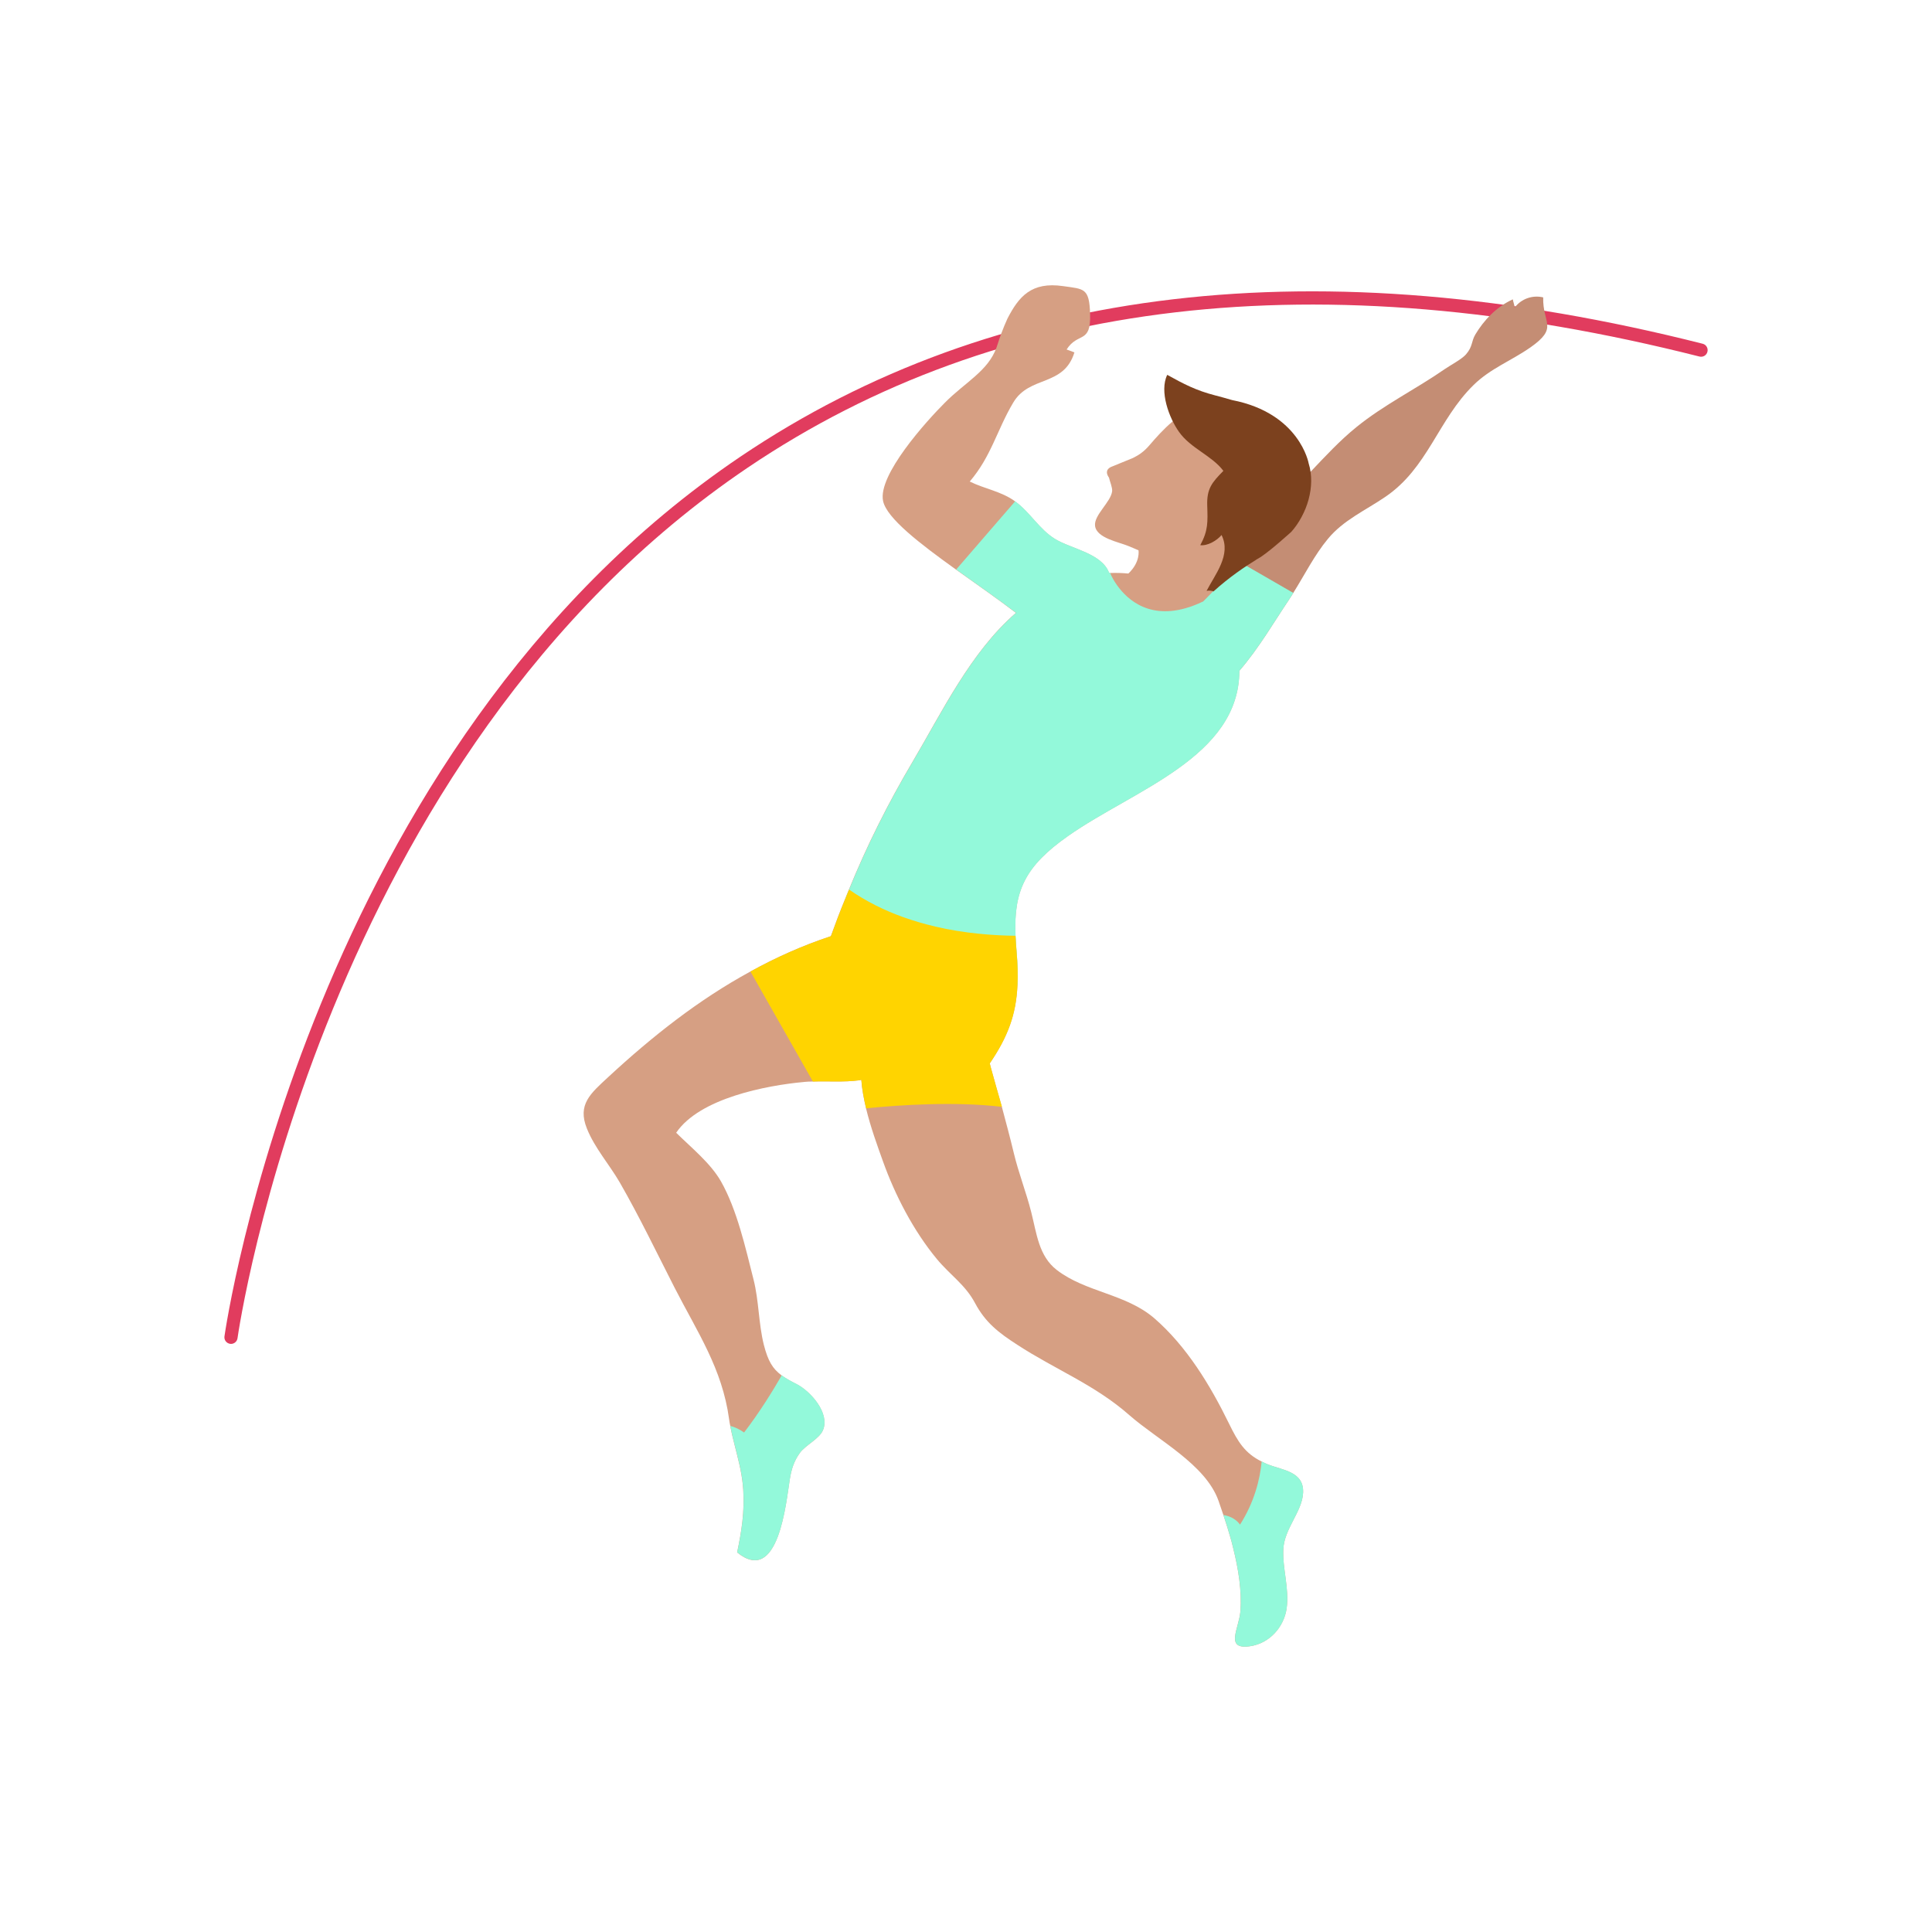
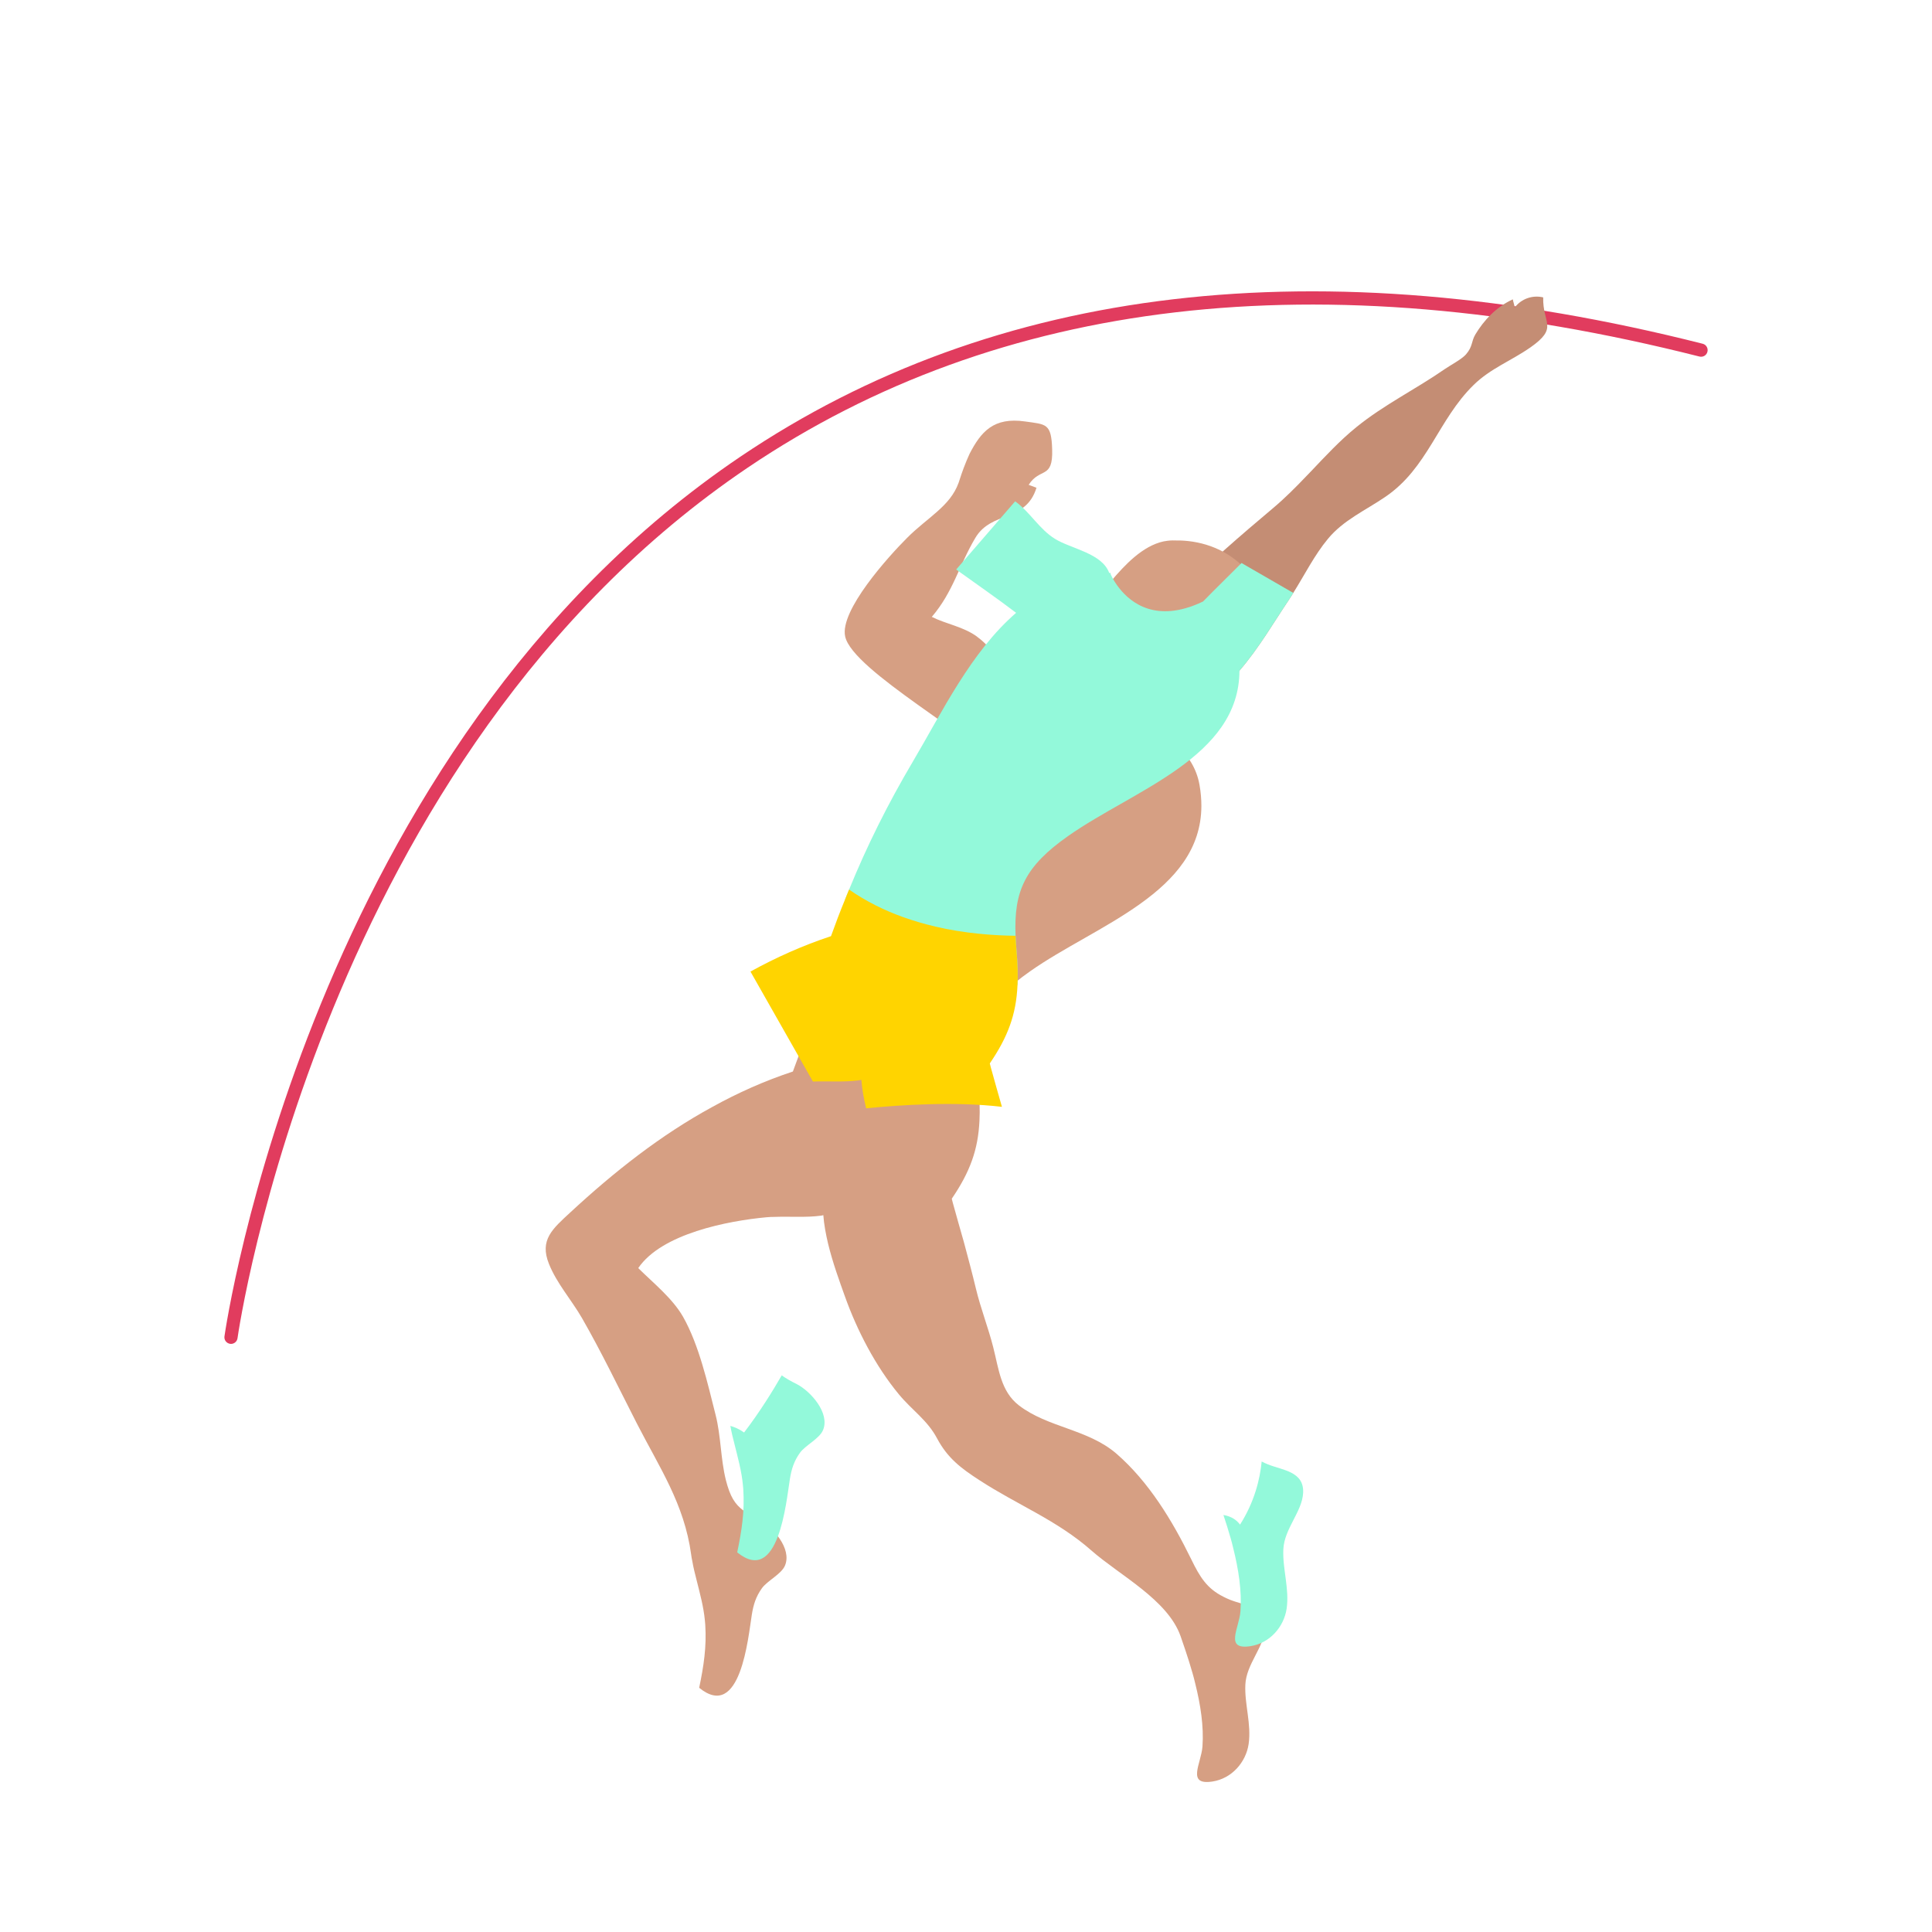
<svg xmlns="http://www.w3.org/2000/svg" id="Layer_1" data-name="Layer 1" viewBox="0 0 500 500">
  <defs>
    <style>
      .cls-1 {
        fill: #e13c5e;
      }

      .cls-2 {
        fill: #7c411e;
      }

      .cls-3 {
        fill: #c48d74;
      }

      .cls-4 {
        fill: #ffd400;
      }

      .cls-5 {
        fill: #d69f83;
      }

      .cls-6 {
        fill: #93f9da;
      }
    </style>
  </defs>
  <g>
    <path class="cls-1" d="m59.78,347.8c-.08,0-.15,0-.23-.02-.93-.13-1.59-.99-1.46-1.92.21-1.51,21.9-152.31,133.52-227.67,65.95-44.53,149.73-54.36,249.04-29.23.91.23,1.47,1.16,1.23,2.08-.23.91-1.13,1.47-2.08,1.23-98.31-24.88-181.18-15.21-246.28,28.75C83.15,195.54,61.67,344.83,61.47,346.32c-.12.86-.85,1.48-1.69,1.48Z" />
    <path class="cls-3" d="m396.02,89.94c-4.89,3.42-10.32,5.43-14.66,9.7-9.22,9.02-11.82,21.52-22.92,29-5.06,3.45-10.8,5.98-14.79,10.83-3.48,4.2-6.01,9.29-8.95,13.97-.41.68-.82,1.33-1.26,1.98-3.45,5.09-7.62,12.3-12.67,18.14-4.1,4.71-8.75,8.54-14.04,9.6-.2-4.03,2.63-16.5.92-23.5-.2-.85-.48-1.61-.85-2.25-.75-1.4-1.84-2.32-3.42-2.56.48.03,1.09-.07,1.57.03l-1.16-.58c.65-.61,1.3-1.23,1.95-1.81,3.72-3.48,7.45-6.87,11.17-10.18,4.07-3.62,8.23-7.17,12.5-10.76,3.14-2.63,6.01-5.53,8.81-8.47.34-.34.65-.65.96-.99,3.83-4.03,7.58-8.1,11.89-11.58,7.17-5.81,15.27-9.74,22.79-14.96,1.44-.99,4.51-2.63,5.53-3.83,1.81-2.08,1.33-3.31,2.43-5.16,2.19-3.66,5.43-7.14,9.7-9.09.07.58.41,1.4.48,2.12,1.74-2.29,4.61-3.28,7.38-2.63-.2,6.76,4.1,7.76-3.35,12.98Z" />
-     <path class="cls-5" d="m321.87,146.78c5.69-3.99,13.47-7.99,15.93-15.05,2.44-7.01-.66-14.71-6.11-19.98h0c-6.17-6.19-13.77-6.99-17.82-6.91-.86-.04-1.7.03-2.52.18-.2.03-.34.05-.34.05h0c-5.54,1.17-10.17,6.23-13.5,10.12-1.51,1.77-2.83,2.6-4.29,3.33l-5.43,2.22c-.13.05-.25.09-.36.15h-.03s0,.02,0,.02c-1.16.6-1.01,1.54-.73,2.14.15.33.33.55.33.55h0c.24,1.04.92,2.61.82,3.52-.32,2.81-4.77,6.2-4.42,8.98.4,3.19,6.2,4.18,8.67,5.23.88.37,1.76.72,2.57,1.09,0,.02.56,3.01-2.62,6.01-1.53-.14-3.06-.2-4.66-.14h-.34c-1.85-5.12-9.87-6.25-14.01-8.81-4.07-2.49-6.42-6.87-10.25-9.67-.03,0-.03-.03-.07-.07-3.55-2.6-7.89-3.21-11.72-5.12,5.6-6.56,7-13.26,11.24-20.4,4.2-7.14,13.08-4.03,15.85-13.02-.55-.2-1.78-.68-2.02-.75,2.94-4.61,6.32-1.33,6.08-9.16-.2-6.83-1.57-6.46-6.97-7.24-8.23-1.2-11.48,2.7-14.42,8.4-1.13,2.46-2.05,5.06-2.49,6.46-.07.27-.17.55-.27.82-.03.14-.07.2-.07.2-1.09,3.04-3.11,5.29-5.5,7.41-2.39,2.15-5.19,4.17-7.86,6.87-4.78,4.78-17.46,18.79-15.99,25.49.99,4.44,9.46,10.97,18.86,17.7,5.3,3.79,10.86,7.65,15.51,11.21-11.72,10.15-19.17,25.72-26.65,38.37-6.56,11.1-11.92,21.86-16.57,33.24-.34.85-.72,1.71-1.06,2.6-1.26,3.07-2.46,6.22-3.62,9.46-7.35,2.43-14.28,5.53-20.84,9.16-13.36,7.28-25.35,16.74-36.76,27.3-4.61,4.27-8.03,7.11-5.53,13.32,2.02,5.06,5.81,9.29,8.54,14.01,5.06,8.81,9.57,18.21,14.18,27.23,5.88,11.48,12.3,20.87,14.08,33.96.07.58.17,1.16.31,1.78.27,1.61.68,3.21,1.09,4.82.85,3.42,1.81,6.87,2.15,10.42.03.38.07.75.1,1.13.38,5.81-.41,10.8-1.57,16.36,10.73,8.71,12.67-13.05,13.63-18.96.41-2.56,1.06-4.65,2.6-6.8,1.4-1.95,5.06-3.66,5.98-5.88,1.84-4.41-3.18-10.01-6.76-11.89-1.64-.82-2.9-1.54-3.93-2.29-2.32-1.71-3.52-3.69-4.61-7.93-1.37-5.5-1.26-11.38-2.66-16.88-2.08-8.2-4.27-18.07-8.44-25.42-2.73-4.75-7.65-8.68-11.58-12.57,6.08-8.95,23.27-12.23,33.14-13.15.72-.07,1.47-.1,2.22-.1,3.93-.14,8.03.2,11.89-.31.2-.03.44-.07.65-.14.17,2.39.65,4.92,1.23,7.38,1.2,4.95,2.97,9.77,4.34,13.6,3.18,8.92,7.96,18.11,13.97,25.38,3.45,4.17,7.38,6.66,9.91,11.44,2.7,5.06,6.15,7.69,10.9,10.76,9.91,6.46,20.09,10.35,29.04,18.24,7.31,6.42,19.71,12.71,23.06,22.14.41,1.2.85,2.43,1.26,3.69.65,1.91,1.26,3.89,1.85,5.94.24.85.48,1.71.68,2.6,1.37,5.47,2.26,11.1,1.88,16.36-.34,4.44-4.2,10.08,2.56,9.05,4.99-.75,8.68-4.95,9.39-9.7.75-5.19-1.09-10.28-.85-15.37.24-5.36,4.89-9.74,5.12-14.62.27-5.53-5.33-5.84-9.09-7.35-.58-.24-1.13-.48-1.64-.75-4.34-2.15-6.15-5.12-8.4-9.74-4.88-9.98-10.97-20.05-19.4-27.36-7.41-6.35-17.73-6.7-25.21-12.47-4.68-3.62-5.19-9.39-6.63-15.03-1.3-5.12-3.25-10.04-4.48-15.17-.99-4.13-2.05-8.06-3.11-12.03-.96-3.35-1.91-6.7-2.87-10.18-.1-.34-.2-.72-.27-1.06,4.68-6.87,6.83-12.64,7.17-20.26.14-2.63.03-5.5-.24-8.71-.14-1.43-.2-2.77-.27-4.07-.48-11.55,2.39-17.94,13.63-25.83,17.01-11.96,44.24-20.36,44.31-42.77,0-1.71-.14-3.52-.48-5.43-.72-4.2-3.01-7.96-6.39-10.56-.79-.61-1.64-1.23-2.6-1.88h0c3.4-3.4,7.13-6.51,10.58-8.93Z" />
+     <path class="cls-5" d="m321.87,146.78h0c-6.17-6.19-13.77-6.99-17.82-6.91-.86-.04-1.7.03-2.52.18-.2.03-.34.05-.34.05h0c-5.54,1.17-10.17,6.23-13.5,10.12-1.51,1.77-2.83,2.6-4.29,3.33l-5.43,2.22c-.13.05-.25.09-.36.15h-.03s0,.02,0,.02c-1.16.6-1.01,1.54-.73,2.14.15.33.33.55.33.55h0c.24,1.04.92,2.61.82,3.52-.32,2.81-4.77,6.2-4.42,8.98.4,3.19,6.2,4.18,8.67,5.23.88.37,1.76.72,2.57,1.09,0,.02.56,3.01-2.62,6.01-1.53-.14-3.06-.2-4.66-.14h-.34c-1.85-5.12-9.87-6.25-14.01-8.81-4.07-2.49-6.42-6.87-10.25-9.67-.03,0-.03-.03-.07-.07-3.55-2.6-7.89-3.21-11.72-5.12,5.6-6.56,7-13.26,11.24-20.4,4.2-7.14,13.08-4.03,15.85-13.02-.55-.2-1.78-.68-2.02-.75,2.94-4.61,6.32-1.33,6.08-9.16-.2-6.83-1.57-6.46-6.97-7.24-8.23-1.2-11.48,2.7-14.42,8.4-1.13,2.46-2.05,5.06-2.49,6.46-.07.27-.17.55-.27.82-.03.14-.07.2-.07.2-1.09,3.04-3.11,5.29-5.5,7.41-2.39,2.15-5.19,4.17-7.86,6.87-4.78,4.78-17.46,18.79-15.99,25.49.99,4.44,9.46,10.97,18.86,17.7,5.3,3.79,10.86,7.65,15.51,11.21-11.72,10.15-19.17,25.72-26.65,38.37-6.56,11.1-11.92,21.86-16.57,33.24-.34.85-.72,1.71-1.06,2.6-1.26,3.07-2.46,6.22-3.62,9.46-7.35,2.43-14.28,5.53-20.84,9.16-13.36,7.28-25.35,16.74-36.76,27.3-4.61,4.27-8.03,7.11-5.53,13.32,2.02,5.06,5.81,9.29,8.54,14.01,5.06,8.81,9.57,18.21,14.18,27.23,5.88,11.48,12.3,20.87,14.08,33.96.07.58.17,1.16.31,1.78.27,1.61.68,3.21,1.09,4.82.85,3.42,1.81,6.87,2.15,10.42.03.38.07.75.1,1.13.38,5.81-.41,10.8-1.57,16.36,10.73,8.71,12.67-13.05,13.63-18.96.41-2.56,1.06-4.65,2.6-6.8,1.4-1.95,5.06-3.66,5.98-5.88,1.84-4.41-3.18-10.01-6.76-11.89-1.64-.82-2.9-1.54-3.93-2.29-2.32-1.71-3.52-3.69-4.61-7.93-1.37-5.5-1.26-11.38-2.66-16.88-2.08-8.2-4.27-18.07-8.44-25.42-2.73-4.75-7.65-8.68-11.58-12.57,6.08-8.95,23.27-12.23,33.14-13.15.72-.07,1.47-.1,2.22-.1,3.93-.14,8.03.2,11.89-.31.2-.03.44-.07.65-.14.17,2.39.65,4.92,1.23,7.38,1.2,4.95,2.97,9.77,4.34,13.6,3.18,8.92,7.96,18.11,13.97,25.38,3.45,4.17,7.38,6.66,9.91,11.44,2.7,5.06,6.15,7.69,10.9,10.76,9.91,6.46,20.09,10.35,29.04,18.24,7.31,6.42,19.71,12.71,23.06,22.14.41,1.2.85,2.43,1.26,3.69.65,1.91,1.26,3.89,1.85,5.94.24.85.48,1.71.68,2.6,1.37,5.47,2.26,11.1,1.88,16.36-.34,4.44-4.2,10.08,2.56,9.05,4.99-.75,8.68-4.95,9.39-9.7.75-5.19-1.09-10.28-.85-15.37.24-5.36,4.89-9.74,5.12-14.62.27-5.53-5.33-5.84-9.09-7.35-.58-.24-1.13-.48-1.64-.75-4.34-2.15-6.15-5.12-8.4-9.74-4.88-9.98-10.97-20.05-19.4-27.36-7.41-6.35-17.73-6.7-25.21-12.47-4.68-3.62-5.19-9.39-6.63-15.03-1.3-5.12-3.25-10.04-4.48-15.17-.99-4.13-2.05-8.06-3.11-12.03-.96-3.35-1.91-6.7-2.87-10.18-.1-.34-.2-.72-.27-1.06,4.68-6.87,6.83-12.64,7.17-20.26.14-2.63.03-5.5-.24-8.71-.14-1.43-.2-2.77-.27-4.07-.48-11.55,2.39-17.94,13.63-25.83,17.01-11.96,44.24-20.36,44.31-42.77,0-1.71-.14-3.52-.48-5.43-.72-4.2-3.01-7.96-6.39-10.56-.79-.61-1.64-1.23-2.6-1.88h0c3.4-3.4,7.13-6.51,10.58-8.93Z" />
    <path class="cls-6" d="m334.7,153.45c-.41.68-.82,1.33-1.26,1.98-3.45,5.09-7.62,12.3-12.67,18.14-.07,22.41-27.3,30.82-44.31,42.77-11.24,7.89-14.11,14.28-13.63,25.83.07,1.3.14,2.63.27,4.07.27,3.21.38,6.08.24,8.71l-16.26-8.06-18.65-9.26-9.74-4.82c.34-.89.72-1.74,1.06-2.6,4.65-11.38,10.01-22.14,16.57-33.24,7.48-12.64,14.93-28.22,26.65-38.37-4.65-3.55-10.22-7.41-15.51-11.21l15.27-17.66s.03.07.07.07c3.83,2.8,6.18,7.17,10.25,9.67,4.13,2.56,12.16,3.69,14.01,8.81h.34c.03.1.03.2.03.31,0,0,.38.92,1.2,2.19,2.26,3.48,7.82,9.57,18.17,6.63,1.4-.38,2.9-.96,4.48-1.71h.03l.61-.61,2.05-2.08,7.34-7.3,13.4,7.74Z" />
    <path class="cls-4" d="m263.33,254.95c-.34,7.62-2.49,13.39-7.17,20.26.07.34.17.72.27,1.06.96,3.48,1.91,6.83,2.87,10.18-12.16-1.43-26.17-.51-35.15.38-.58-2.46-1.06-4.99-1.23-7.38-.2.07-.44.1-.65.14-3.86.51-7.96.17-11.89.31l-16.16-28.46c6.56-3.62,13.49-6.73,20.84-9.16,1.16-3.25,2.36-6.39,3.62-9.46.34-.89.72-1.74,1.06-2.6,4.41,3.07,9.16,5.4,13.94,7.11,2.77.99,5.53,1.81,8.27,2.43.03,0,.03.03.03.03,7.76,1.81,15.17,2.32,20.84,2.39.07,1.3.14,2.63.27,4.07.27,3.21.38,6.08.24,8.71Z" />
-     <path class="cls-2" d="m325.05,144.88c.06-.03.15-.09.22-.13.37-.22.7-.42,1.01-.6,2.97-1.99,7.91-6.51,7.91-6.51,4.06-4.55,6.35-11.8,4.49-17.72h0s-2.29-12.97-19.81-16.38h0c-1.53-.45-3.05-.87-4.45-1.23-4.84-1.25-8.05-2.91-12.34-5.3-2.08,4.26.46,11.13,3.05,14.77,3.04,4.29,8.5,6.11,11.48,10.08-2.96,3.01-4.32,4.6-4.18,8.96.14,4.33.25,6.48-1.8,10.27,1.87.24,4.35-1.21,5.5-2.63,2.59,5.13-1.68,10.2-3.87,14.46.63-.15,1.24-.05,1.84.14v-.04c4.09-3.7,8.18-6.43,10.95-8.12h0Z" />
  </g>
  <path class="cls-6" d="m332.13,400.96c.24-5.36,4.89-9.74,5.12-14.62.27-5.53-5.33-5.84-9.09-7.35-.58-.24-1.13-.48-1.64-.75-.44,4.58-1.88,10.49-5.6,16.33-.75-1.02-2.05-2.12-4.3-2.49.65,1.91,1.26,3.89,1.85,5.94.24.85.48,1.71.68,2.6,1.37,5.47,2.26,11.1,1.88,16.36-.34,4.44-4.2,10.08,2.56,9.05,4.99-.75,8.68-4.95,9.39-9.7.75-5.19-1.09-10.28-.85-15.37Z" />
  <path class="cls-6" d="m206.24,358.23c-1.64-.82-2.9-1.54-3.93-2.29-2.32,4.03-5.71,9.53-9.74,14.79-1.23-.89-2.46-1.4-3.55-1.71.27,1.61.68,3.21,1.09,4.82.85,3.42,1.81,6.87,2.15,10.42.03.38.07.75.1,1.13.38,5.81-.41,10.8-1.57,16.36,10.73,8.71,12.67-13.05,13.63-18.96.41-2.56,1.06-4.65,2.6-6.8,1.4-1.95,5.06-3.66,5.98-5.88,1.84-4.41-3.18-10.01-6.76-11.89Z" />
</svg>